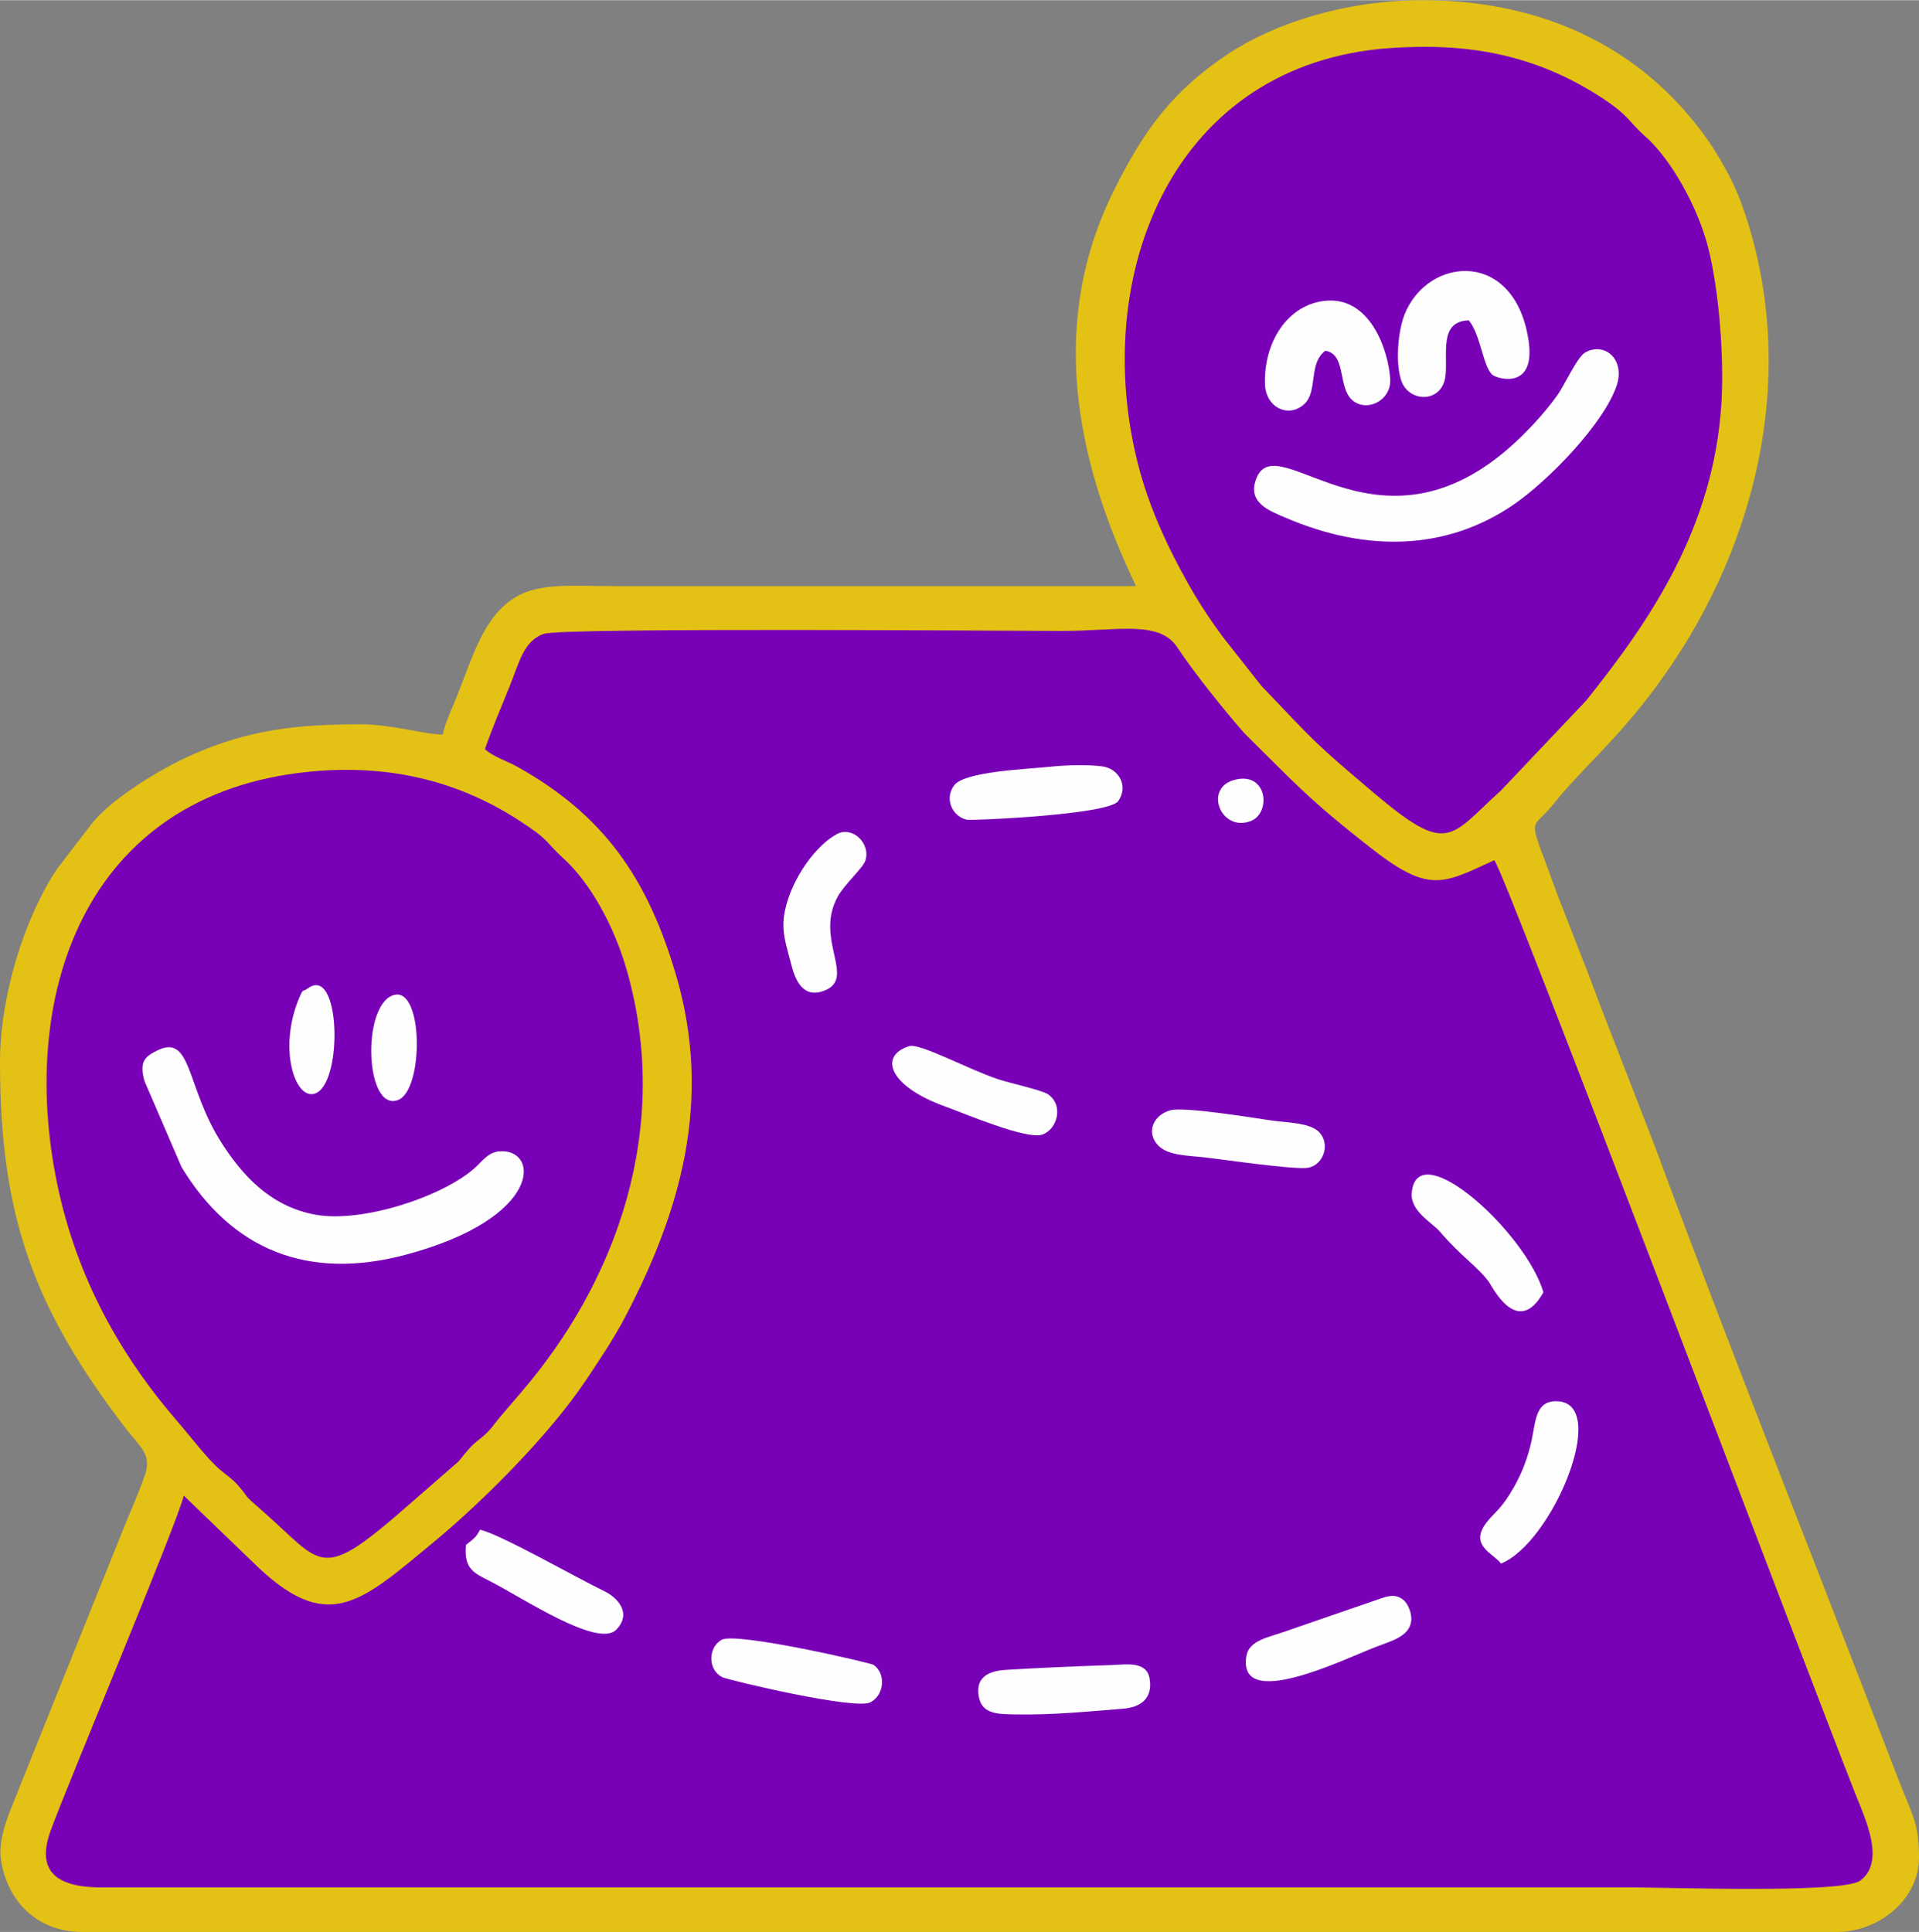
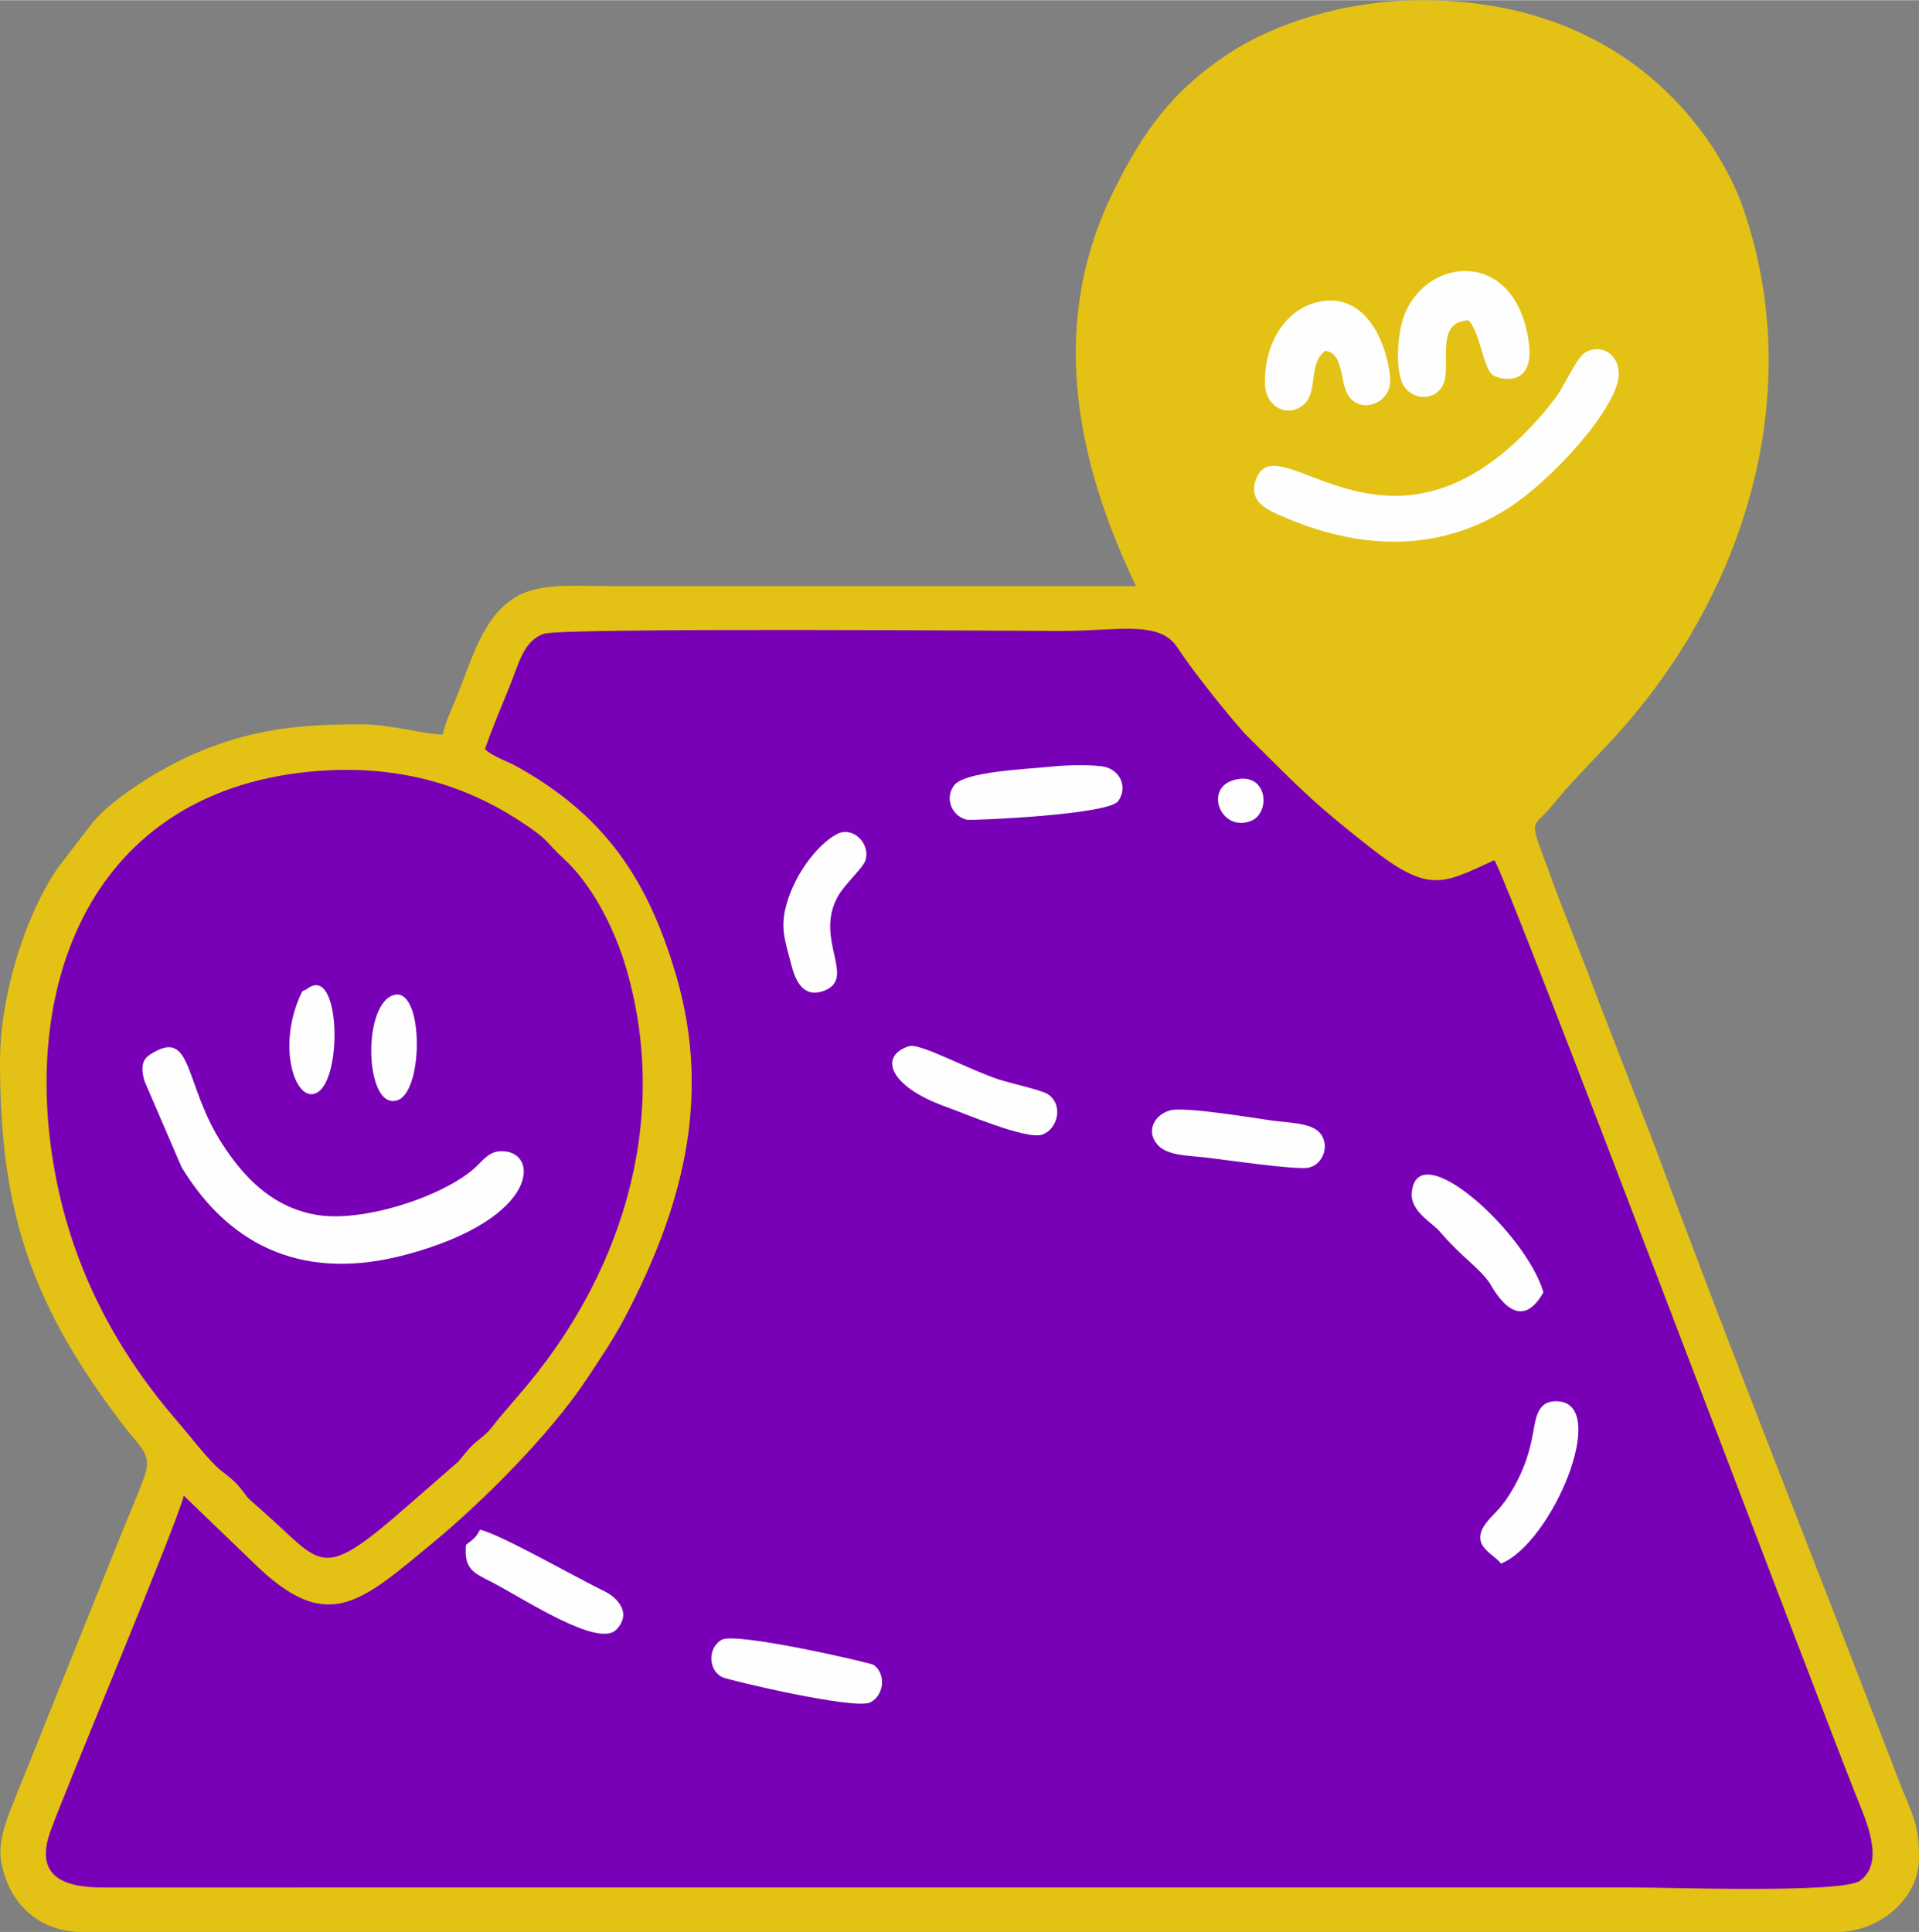
<svg xmlns="http://www.w3.org/2000/svg" xml:space="preserve" width="1.89in" height="1.903in" style="shape-rendering:geometricPrecision; text-rendering:geometricPrecision; image-rendering:optimizeQuality; fill-rule:evenodd; clip-rule:evenodd" viewBox="0 0 1592.98 1603.6">
  <rect x="0" y="0" width="1592.98" height="1603.6" fill="#808080" stroke="none" />
  <defs>
    <style type="text/css">       .fil1 {fill:#7800B6}    .fil0 {fill:#E4C115}    .fil2 {fill:#FEFEFE}     </style>
  </defs>
  <g id="Layer_x0020_1">
    <path class="fil0" d="M943.04 486.39l-435.41 0c-30.63,0 -58.68,-2.87 -78.57,8.52 -27.5,15.73 -36.45,49.64 -49.48,82.2 -4.27,10.66 -9.6,21.6 -12.13,32.47 -15.1,0 -42.48,-8.49 -67.97,-8.49 -53.7,0 -93.01,4.56 -140.25,25.42 -25.77,11.38 -65.17,35.42 -82.15,55.91l-29.52 38.45c-27.69,41.22 -47.56,106.59 -47.56,160.59 0,128.16 28.09,204.49 104.05,303.75 12.19,15.94 22.26,21.62 16.17,39.32 -5.39,15.63 -12.37,30.79 -18.26,45.62l-89.52 222.71c-4.53,11.33 -14.24,33.5 -11.73,50.4 5.42,36.39 31.66,60.35 67.26,60.35l1457.04 0c34.61,0 67.97,-27.03 67.97,-61.59 0,-29.74 -5.77,-35.43 -17.89,-67.06 -64.66,-168.76 -139.18,-355.21 -201.19,-523.08l-40.35 -104.08c-6.82,-16.87 -12.74,-34.2 -20.02,-52.2l-20.28 -51.94c-25.96,-72.09 -23.7,-51.33 -3.68,-76.4 23.32,-29.19 50.39,-50.88 83.43,-94.99 83.6,-111.6 121.82,-259 74.78,-397.32 -6.45,-18.98 -13.47,-32.08 -22.68,-47.41 -4.45,-7.4 -9.55,-14.59 -14.75,-21.36 -54.63,-71.11 -135.23,-106.17 -229.41,-106.17 -64.1,0 -123.06,19.09 -161.46,44.57 -46.76,31.03 -70,63.9 -94.13,111.9 -55.19,109.79 -33.29,223.66 17.7,329.93z" />
    <path class="fil1" d="M402.54 621.73c6.57,6.2 18.2,9.74 27.18,14.77 71.16,39.88 107.56,91.58 131.38,172.47 31.15,105.79 2.51,198.21 -41.18,282.29 -10.13,19.5 -21.33,36.02 -33.22,53.87 -30.89,46.39 -86.66,101.68 -126.55,134.73 -62.13,51.47 -88.69,77.55 -150.57,16.49l-57.02 -54.95c-5.26,22.64 -97.42,241.69 -110.73,278.72 -13.34,37.12 10.74,46.6 43.1,46.55l1270.16 -0.03c29.96,0 174.33,5.1 188.95,-5.55 21.56,-15.71 4.25,-51.56 -3.98,-72.38 -44.56,-112.61 -290.42,-764.59 -299.66,-774.79 -43.28,19.91 -54.09,28.02 -103.78,-11.18 -32.02,-25.26 -47.55,-38.36 -76.86,-67.56l-26.6 -26.45c-16.23,-18.38 -42.55,-51.21 -55.93,-71.56 -14.87,-22.63 -49.39,-13.59 -95.79,-13.57 -35.11,0.02 -413.69,-2.97 -429.85,2.38 -16.91,5.6 -20.71,24.23 -28.55,43.64 -6.84,16.94 -14.76,35.36 -20.51,52.13z" />
    <path class="fil1" d="M257.08 640.43c-188.62,18.45 -244.2,188.83 -208.05,349.33 17.97,79.77 56.78,142.04 97.47,189.07 10.48,12.12 22.01,27.38 32.47,37.69 6.89,6.79 12.59,9.34 19.14,16.94 9.85,11.43 2.63,5.71 17.47,18.61 54.37,47.28 48.03,63.44 126.34,-5.3l38.61 -33.65c7.46,-9.07 9.66,-12.41 17.51,-18.58 9.62,-7.55 10.27,-10.39 17.37,-18.78l16.63 -19.46c80.6,-93.32 125.54,-220.78 88.22,-351.23 -10.65,-37.23 -30.66,-72.65 -52.14,-92.24 -16.58,-15.12 -10.55,-14.68 -37.83,-32.29 -51.82,-33.45 -109.41,-46.35 -173.21,-40.11z" />
-     <path class="fil1" d="M1154.13 39.71c-180.96,12.61 -249.27,188.7 -209.54,345.11 9.48,37.33 25.59,70.94 42.17,100.32 8.75,15.51 18.98,30.85 28.54,43.68l31.85 40.41c46.32,48.61 43.96,47 92.41,88.09 63.05,53.47 63.26,37.71 106.67,-1.55l70.26 -74.15c54.45,-67.89 105.71,-143.92 112.42,-246.11 2.47,-37.61 -1.8,-94.62 -11.08,-130.56 -9.17,-35.55 -32.16,-74.56 -52.33,-92.14 -13.43,-11.7 -12.99,-17.31 -38.64,-33.6 -52.91,-33.61 -107.14,-44.07 -172.73,-39.49z" />
    <path class="fil2" d="M128.24 873.03c-7.21,4.04 -13.03,7.81 -8.28,24.3l30.74 71.32c41.92,69.14 105.12,94.21 185.6,72.9 115.17,-30.5 111.64,-88.84 78.06,-85.97 -9.27,0.8 -14.33,8.53 -20.43,13.96 -26.64,23.74 -93.28,45.62 -131.86,38.69 -38.93,-7 -61.86,-34.64 -77.49,-58.66 -31.21,-47.98 -24.56,-94.33 -56.35,-76.53z" />
    <path class="fil2" d="M1316.28 292.16c-6.98,3.64 -17.31,27.15 -23.73,36.07 -8.58,11.93 -18.88,23.39 -28.62,33.01 -116.34,114.82 -203.45,-9.89 -221.11,35.92 -7.72,20.01 10.8,26.65 24.77,32.62 67.41,28.81 133.93,27.02 189.59,-11.57 28.13,-19.5 73.65,-66 84.73,-98.02 7.37,-21.3 -9.08,-36.66 -25.62,-28.03z" />
    <path class="fil2" d="M1219.25 265.77c10.15,12.29 11.83,39.65 20.03,45.49 4.69,3.34 35.29,11.8 29.71,-27.85 -10.81,-76.85 -83.61,-71.46 -103.11,-22.38 -5.48,13.8 -7.83,41.48 -2.27,55.79 6.69,17.2 33.43,17.68 36.26,-4.7 2.27,-17.93 -5.9,-45.54 19.38,-46.34z" />
    <path class="fil2" d="M1100.22 291.01c16.61,2.6 10.9,27.45 20.41,39.01 10.98,13.35 34.5,3.73 33.38,-15.54 -1.33,-22.8 -16.3,-69.73 -55.11,-64.81 -30.61,3.88 -49.78,34.47 -48.87,68.87 0.52,19.76 19.81,28.76 32.77,16.63 11.39,-10.66 3.09,-33.76 17.42,-44.16z" />
    <path class="fil2" d="M871.06 636.39c-19.25,2.01 -70.62,3.9 -79.09,15.46 -8.42,11.48 -1.03,26.16 10.92,28.5 3.56,0.7 117.31,-4.04 125.38,-15.52 8.81,-12.53 0.34,-27.05 -13.32,-28.8 -13.19,-1.69 -31.02,-0.98 -43.88,0.36z" />
    <path class="fil2" d="M1281.21 1072.61c-14.23,-49.3 -104.85,-131.74 -109.3,-82.69 -1.4,15.44 16.94,24.83 23.32,32.29 18.2,21.3 31.26,28.82 40.85,41.99 2.29,3.14 23.63,46.93 45.13,8.41z" />
-     <path class="fil2" d="M1143.94 1327.54c-26.11,9.1 -52.35,17.94 -78.25,27 -13.39,4.69 -28.96,7.18 -31.07,20.08 -7.53,46.08 79.98,3.03 107.32,-7.57 12.86,-4.99 27.58,-8.48 29.46,-21.16 1,-6.76 -2.89,-14.95 -6.1,-17.65 -6.82,-5.74 -13.04,-3.61 -21.37,-0.71z" />
-     <path class="fil2" d="M922.51 1382.06c-28.96,1.02 -59.02,2.21 -87.87,4.01 -14.49,0.91 -25.49,6.52 -21.93,23.08 3.09,14.39 17.17,13.61 32.6,13.89 27.97,0.5 58.69,-2.49 86.95,-4.76 14.62,-1.17 24.73,-8.43 22.06,-24.87 -2.42,-14.86 -19.11,-11.79 -31.81,-11.34z" />
    <path class="fil2" d="M971.63 921.52c-13.75,3.6 -20.72,17.83 -10.52,28.88 8.11,8.79 25,8.64 38.56,10.15 15.15,1.7 76.49,10.77 86.56,8.6 12.84,-2.76 18.05,-19.82 8.9,-29.43 -7.63,-8.02 -27.13,-7.92 -39.44,-9.69 -15.94,-2.29 -72.22,-11.61 -84.06,-8.52z" />
    <path class="fil2" d="M695.04 692.08c-16.96,8.72 -37.73,36.21 -43.47,63.84 -3.54,17.02 1.2,28.33 5.19,44.37 3.43,13.76 10.12,28.58 27.36,21.99 27.16,-10.37 -8.32,-42.53 11.24,-78.03 5.97,-10.82 21.07,-23.77 23.04,-30.13 4.43,-14.21 -10.63,-28.6 -23.37,-22.05z" />
    <path class="fil2" d="M754.6 868.26c-25.29,8.09 -16.81,33.35 30.32,50.24 15.22,5.45 66.96,27.63 80.21,23.22 12.49,-4.16 18.32,-24.53 4.57,-33.65 -4.94,-3.27 -31.88,-9.27 -40.81,-12.23 -25.59,-8.47 -65.47,-30.4 -74.28,-27.58z" />
    <path class="fil2" d="M1245.95 1297.84c42.4,-17.04 90.44,-131.87 47.49,-134.74 -18.66,-1.25 -18.54,15.8 -21.91,31.88 -3.09,14.74 -8.07,27.36 -14.44,38.71 -10.71,19.1 -16.21,21.11 -23.1,29.98 -15.08,19.4 6.54,26.11 11.96,34.16z" />
    <path class="fil2" d="M599.09 1361.06c-11.99,6.68 -11.29,25.87 0.91,31.22 5.53,2.42 110.08,27.37 122.62,20.68 11.82,-6.31 12.75,-24.11 2.53,-31.08 -2.38,-1.62 -114.07,-27.49 -126.05,-20.81z" />
    <path class="fil2" d="M386.79 1282.3c-1.87,20.21 6.62,23.33 20.75,30.56 26.38,13.51 88.95,55.31 104.03,39.81 13.24,-13.6 1.11,-26.6 -9.92,-31.94 -24.16,-11.69 -86.66,-47.49 -103.24,-51.04 -3.25,6.71 -5.97,8.05 -11.63,12.6z" />
    <path class="fil2" d="M255.72 820.21c-5.23,3.75 -3.74,-0.42 -7.33,8.03 -18.35,43.32 -2.44,88.03 14.75,78.65 21.57,-11.75 19.17,-105.71 -7.43,-86.69z" />
    <path class="fil2" d="M325.78 826.21c-25.87,10.02 -22.33,97.05 4.65,86.78 21.78,-8.29 21.2,-96.79 -4.65,-86.78z" />
    <path class="fil2" d="M1024.38 647.33c-25.22,6.99 -11.05,43.22 13.6,34.18 17.59,-6.45 14.32,-41.92 -13.6,-34.18z" />
  </g>
</svg>